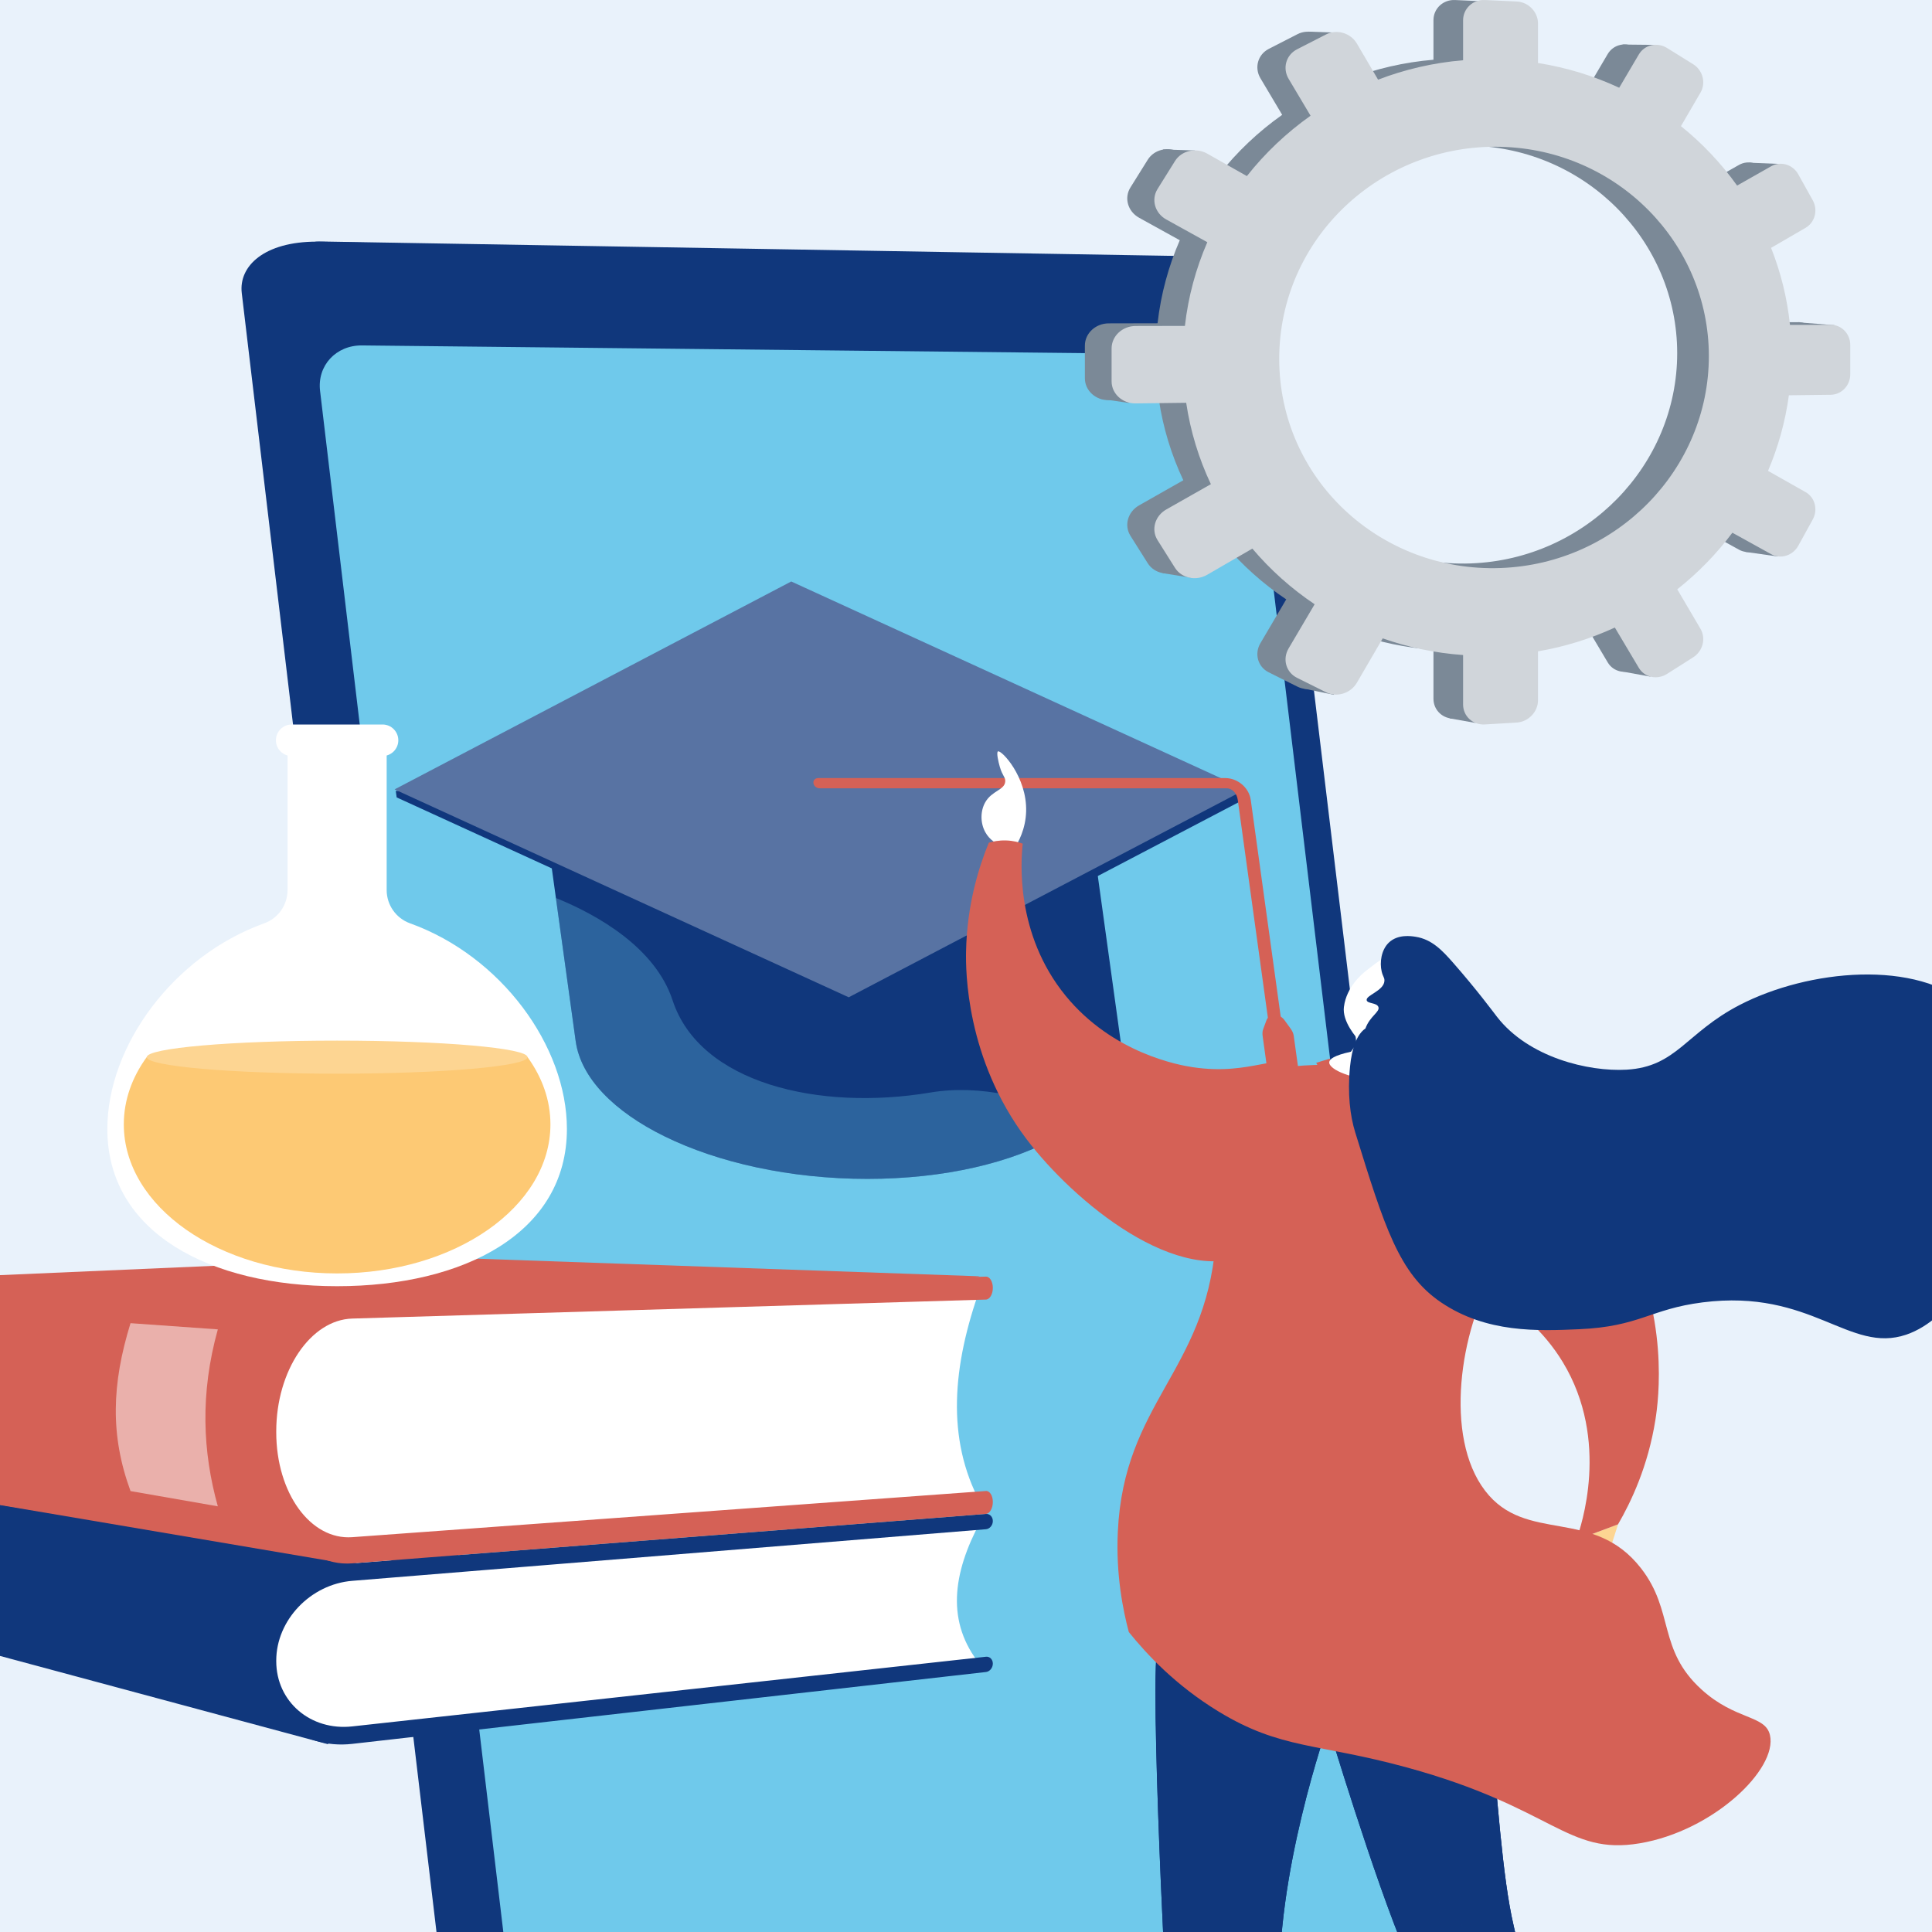
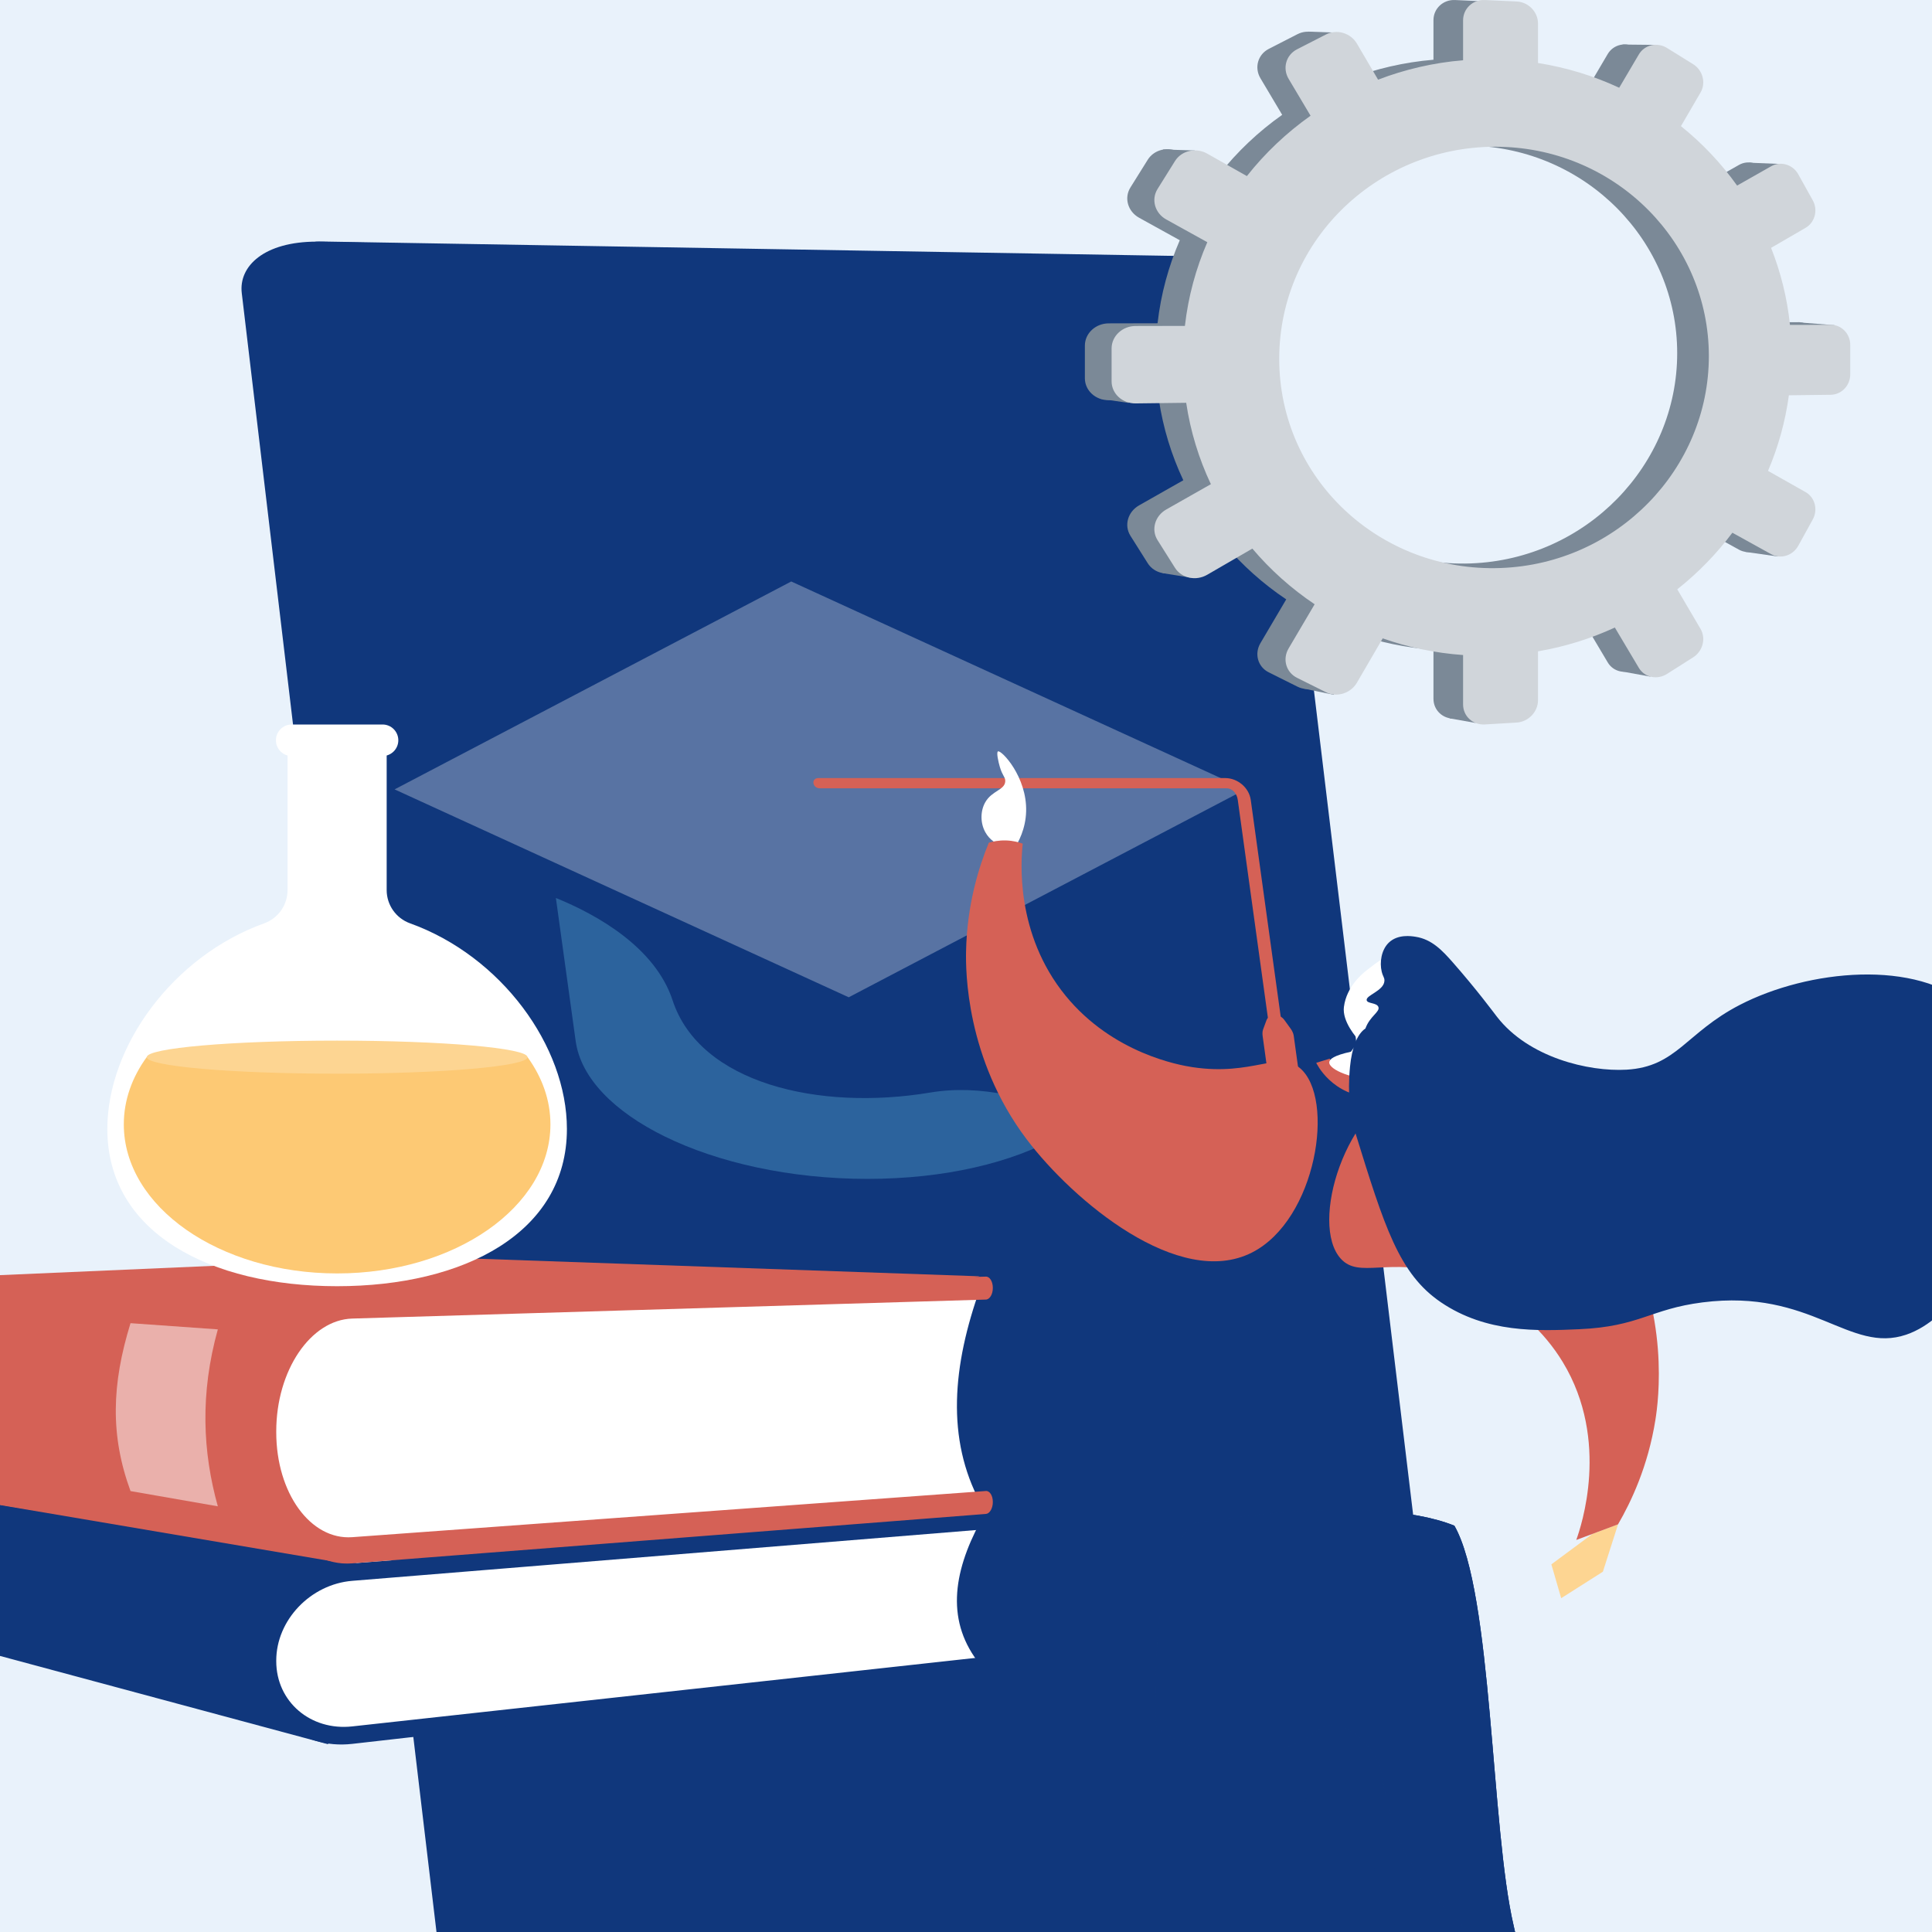
<svg xmlns="http://www.w3.org/2000/svg" width="72" height="72" viewBox="0 0 72 72" fill="none">
  <rect x="0" y="0" width="72" height="72" fill="#333333" stroke="none" />
  <g clip-path="url(#clip0_538_35999)">
    <rect width="72" height="72" fill="#E9F2FB" />
    <path d="M45.8 11.431L53.438 74.914C53.552 75.866 52.896 76.719 51.977 76.81L20.165 80.303C18.216 80.424 17.149 79.428 17.029 78.416L9.01 10.923C8.89 9.917 9.846 9.005 11.804 9.005L43.905 9.681C44.834 9.697 45.686 10.484 45.8 11.431Z" fill="#10377C" />
    <path d="M47.232 11.322L54.911 75.122C55.026 76.079 54.368 76.937 53.446 77.028L20.465 80.312C19.431 80.415 18.484 79.667 18.363 78.649L10.299 10.808C10.179 9.796 10.938 8.983 11.984 9L45.329 9.563C46.262 9.579 47.117 10.37 47.231 11.322H47.232Z" fill="#10377C" />
-     <path d="M46.606 14.841L53.724 73.997C53.832 74.891 53.215 75.691 52.352 75.775L21.335 78.79C20.374 78.883 19.493 78.185 19.38 77.238L11.928 14.567C11.816 13.625 12.521 12.863 13.492 12.873L44.827 13.207C45.7 13.216 46.499 13.951 46.606 14.841L46.606 14.841Z" fill="#6FC9EB" />
    <path d="M29.973 11.278C30.014 11.617 29.77 11.889 29.428 11.885C29.086 11.881 28.776 11.601 28.735 11.261C28.694 10.921 28.939 10.649 29.281 10.654C29.623 10.659 29.933 10.938 29.973 11.278Z" fill="#10377C" />
    <path d="M40.341 28.517L41.763 38.8C41.916 39.911 41.368 40.94 40.296 41.78C40.039 41.981 39.757 42.172 39.442 42.35C37.728 43.326 35.209 43.934 32.325 43.934C29.441 43.934 26.752 43.326 24.768 42.35C22.891 41.429 21.645 40.178 21.454 38.8L20.033 28.517H40.341H40.341Z" fill="#10377C" />
    <g style="mix-blend-mode:multiply" opacity="0.3">
      <path d="M40.304 41.78C40.047 41.981 39.761 42.172 39.446 42.351C37.732 43.326 35.212 43.934 32.327 43.934C29.443 43.934 26.753 43.326 24.769 42.351C22.892 41.429 21.645 40.178 21.454 38.8L20.716 33.465C22.253 34.088 24.419 35.308 25.066 37.28C26.078 40.367 30.509 41.412 34.674 40.715C36.509 40.407 38.541 40.89 40.304 41.781L40.304 41.78Z" fill="#6FC9EB" />
    </g>
    <path d="M45.808 29.474L29.536 22.025L15.324 29.474H14.749L14.783 29.717L31.714 37.465L46.503 29.717L46.469 29.474H45.808Z" fill="#10377C" />
    <path d="M29.487 21.67L14.705 29.418L31.629 37.166L46.411 29.418L29.487 21.67Z" fill="#5873A3" />
    <path d="M47.803 40.174C47.687 40.174 47.548 40.081 47.532 39.966L46.128 29.81C46.096 29.58 45.941 29.378 45.709 29.378H30.552C30.436 29.378 30.331 29.302 30.315 29.187C30.299 29.072 30.383 28.996 30.499 28.996H45.656C46.121 28.996 46.548 29.351 46.612 29.811L48.016 39.966C48.032 40.081 47.919 40.175 47.803 40.175V40.174Z" fill="#D56156" />
    <path d="M48.094 38.329L47.865 38.013C47.78 37.894 47.638 37.821 47.5 37.823C47.361 37.825 47.244 37.902 47.197 38.024L47.076 38.352C47.045 38.432 47.043 38.52 47.055 38.61L47.437 41.372C47.445 41.432 47.712 41.48 48.032 41.48C48.352 41.48 48.605 41.432 48.597 41.372L48.214 38.602C48.201 38.506 48.154 38.412 48.094 38.329L48.094 38.329Z" fill="#D56156" />
    <path d="M67.009 12.007L65.503 12.009C65.399 11.014 65.16 10.059 64.804 9.162L66.077 8.423C66.426 8.221 66.545 7.766 66.344 7.405L65.809 6.443C65.607 6.08 65.159 5.946 64.807 6.146L63.549 6.86C62.963 6.039 62.264 5.3 61.473 4.664L62.197 3.421C62.404 3.064 62.281 2.595 61.921 2.371L60.958 1.774C60.594 1.548 60.127 1.655 59.915 2.013L59.19 3.244C58.258 2.81 57.252 2.497 56.19 2.329V0.87C56.19 0.439 55.836 0.074 55.398 0.054L54.225 0.001C53.782 -0.019 53.421 0.317 53.421 0.752V2.226C52.326 2.318 51.271 2.564 50.279 2.945L49.496 1.611C49.266 1.219 48.755 1.068 48.355 1.273L47.282 1.823C46.877 2.031 46.738 2.52 46.972 2.915L47.783 4.279C46.896 4.906 46.102 5.657 45.43 6.509L43.964 5.679C43.548 5.444 43.014 5.566 42.773 5.953L42.128 6.986C41.885 7.375 42.029 7.881 42.45 8.114L43.967 8.953C43.547 9.922 43.262 10.961 43.139 12.047L41.318 12.051C40.828 12.052 40.43 12.423 40.43 12.88V14.096C40.43 14.553 40.828 14.919 41.318 14.913L43.187 14.89C43.345 15.951 43.657 16.96 44.099 17.898L42.45 18.834C42.029 19.073 41.885 19.581 42.128 19.967L42.773 20.99C43.014 21.374 43.548 21.488 43.964 21.247L45.632 20.28C46.299 21.068 47.074 21.761 47.934 22.337L46.972 23.969C46.738 24.367 46.877 24.854 47.282 25.056L48.355 25.591C48.755 25.791 49.266 25.632 49.496 25.237L50.45 23.598C51.392 23.93 52.389 24.141 53.421 24.214V26.041C53.421 26.476 53.782 26.807 54.225 26.78L55.398 26.71C55.836 26.684 56.19 26.314 56.19 25.883V24.076C57.191 23.905 58.144 23.606 59.031 23.198L59.916 24.687C60.127 25.043 60.594 25.143 60.958 24.912L61.921 24.3C62.281 24.072 62.404 23.601 62.197 23.247L61.338 21.783C62.107 21.175 62.791 20.471 63.374 19.692L64.807 20.485C65.159 20.68 65.607 20.54 65.809 20.174L66.344 19.204C66.544 18.84 66.425 18.387 66.077 18.189L64.692 17.405C65.067 16.525 65.33 15.588 65.462 14.612L67.009 14.592C67.408 14.587 67.73 14.251 67.73 13.84V12.748C67.73 12.337 67.408 12.005 67.009 12.005V12.007ZM54.813 20.997C50.355 21.162 46.625 17.702 46.625 13.264C46.625 8.826 50.355 5.318 54.813 5.427C59.119 5.531 62.504 8.993 62.504 13.162C62.504 17.331 59.119 20.837 54.813 20.997Z" fill="#7B8997" />
    <path d="M49.825 1.216L48.752 1.179L48.382 2.141L49.825 1.216Z" fill="#7B8997" />
    <path d="M60.464 1.66L61.702 1.673V2.585L60.464 1.66Z" fill="#7B8997" />
    <path d="M65.18 6.063L66.413 6.113L66.105 6.803L65.18 6.063Z" fill="#7B8997" />
    <path d="M67.116 12.02L68.362 12.119L67.954 12.723L67.116 12.02Z" fill="#7B8997" />
    <path d="M65.044 20.567L66.253 20.739L66.401 19.753L65.044 20.567Z" fill="#7B8997" />
    <path d="M60.419 25.019L61.505 25.216L61.591 24.415L60.419 25.019Z" fill="#7B8997" />
    <path d="M54.993 26.943L54.019 26.77L54.857 25.524L54.993 26.943Z" fill="#7B8997" />
    <path d="M49.714 25.895L48.58 25.66L49.455 24.6L49.714 25.895Z" fill="#7B8997" />
    <path d="M43.338 5.57L44.523 5.607L44.054 6.47L43.338 5.57Z" fill="#7B8997" />
    <path d="M40.982 14.857L42.068 15.017L41.981 14.129L40.982 14.857Z" fill="#7B8997" />
    <path d="M43.313 21.356L44.374 21.529L44.461 20.826L43.313 21.356Z" fill="#7B8997" />
    <path d="M68.226 12.105L66.707 12.108C66.603 11.104 66.361 10.141 66.003 9.237L67.287 8.492C67.638 8.288 67.758 7.829 67.556 7.465L67.016 6.495C66.812 6.129 66.36 5.995 66.006 6.196L64.737 6.916C64.147 6.089 63.443 5.343 62.644 4.701L63.374 3.448C63.583 3.089 63.459 2.616 63.096 2.391L62.125 1.788C61.758 1.561 61.287 1.668 61.074 2.03L60.343 3.27C59.403 2.832 58.388 2.517 57.317 2.348V0.877C57.317 0.443 56.96 0.075 56.519 0.055L55.337 0.001C54.889 -0.02 54.525 0.319 54.525 0.758V2.245C53.422 2.337 52.358 2.585 51.357 2.969L50.568 1.625C50.337 1.229 49.821 1.076 49.417 1.284L48.336 1.838C47.927 2.047 47.787 2.541 48.023 2.938L48.841 4.313C47.946 4.946 47.146 5.703 46.468 6.562L44.99 5.725C44.57 5.488 44.032 5.611 43.789 6.001L43.139 7.042C42.893 7.435 43.039 7.945 43.463 8.179L44.993 9.026C44.569 10.003 44.282 11.05 44.158 12.145L42.322 12.149C41.828 12.149 41.426 12.524 41.426 12.985V14.211C41.426 14.672 41.828 15.04 42.322 15.034L44.206 15.011C44.365 16.08 44.679 17.098 45.126 18.044L43.463 18.987C43.039 19.228 42.893 19.74 43.138 20.129L43.788 21.161C44.032 21.548 44.57 21.663 44.989 21.42L46.672 20.445C47.344 21.239 48.126 21.938 48.993 22.519L48.023 24.164C47.786 24.565 47.927 25.056 48.336 25.26L49.417 25.799C49.821 26.001 50.336 25.84 50.568 25.442L51.53 23.79C52.48 24.125 53.485 24.338 54.525 24.411V26.253C54.525 26.691 54.889 27.025 55.337 26.998L56.519 26.928C56.96 26.901 57.317 26.528 57.317 26.095V24.273C58.327 24.101 59.287 23.798 60.181 23.387L61.074 24.888C61.287 25.247 61.758 25.348 62.125 25.115L63.096 24.499C63.459 24.269 63.583 23.794 63.374 23.437L62.507 21.962C63.283 21.348 63.973 20.638 64.561 19.853L66.005 20.652C66.36 20.849 66.812 20.708 67.016 20.339L67.555 19.361C67.758 18.994 67.638 18.537 67.287 18.338L65.889 17.548C66.268 16.66 66.533 15.715 66.666 14.731L68.226 14.712C68.628 14.707 68.953 14.367 68.953 13.953V12.852C68.953 12.438 68.628 12.103 68.226 12.104V12.105ZM55.929 21.168C51.434 21.335 47.673 17.847 47.673 13.372C47.673 8.898 51.434 5.362 55.929 5.471C60.271 5.577 63.684 9.067 63.684 13.27C63.684 17.473 60.271 21.007 55.929 21.168Z" fill="#D0D5DA" />
    <path d="M-2.308 47.621L15.73 46.836L36.512 47.564L16.01 52.046L-2.308 47.621Z" fill="#D56156" />
    <path d="M12.225 65.002L-2.385 61.07C-3.857 60.674 -5 59.216 -5 57.802V57.786C-5 56.373 -3.857 55.424 -2.385 55.684L13.286 58.248L12.226 65.002H12.225Z" fill="#10377C" />
    <path d="M36.538 62.049L12.93 64.685C11.451 64.85 10.235 63.819 10.235 62.38V61.403C10.235 59.964 11.451 58.7 12.93 58.583L36.538 56.703C35.493 58.648 35.252 60.468 36.538 62.049Z" fill="white" />
    <path d="M36.743 62.311L13.127 64.989C11.199 65.207 9.601 63.856 9.601 61.973V61.953C9.601 60.069 11.199 58.413 13.127 58.262L36.743 56.42C36.885 56.409 37 56.527 37 56.684C37 56.842 36.885 56.978 36.743 56.99L13.127 58.913C11.576 59.039 10.295 60.374 10.295 61.886V61.907C10.295 63.42 11.576 64.509 13.127 64.338L36.743 61.742C36.885 61.726 37 61.841 37 61.998C37 62.155 36.885 62.295 36.743 62.311V62.311Z" fill="#10377C" />
    <path d="M12.839 58.264L-2.385 55.684C-3.857 55.424 -5 53.495 -5 51.373V51.349C-5 49.227 -3.857 47.542 -2.385 47.596L13.765 48.196L12.839 58.264L12.839 58.264Z" fill="#D56156" />
    <path d="M36.538 56.008L14.253 57.689C12.055 57.855 10.235 56.24 10.235 54.079V52.612C10.235 50.451 12.055 48.649 14.253 48.59L36.538 47.982C35.49 50.896 35.256 53.625 36.538 56.008Z" fill="white" />
    <path d="M36.743 56.42L13.127 58.262C11.199 58.413 9.601 56.237 9.601 53.409V53.378C9.601 50.551 11.199 48.211 13.127 48.163L36.743 47.576C36.885 47.572 37 47.761 37 47.996C37 48.232 36.885 48.426 36.743 48.431L13.127 49.139C11.576 49.186 10.295 51.072 10.295 53.343V53.374C10.295 55.645 11.576 57.399 13.127 57.286L36.743 55.565C36.885 55.555 37 55.738 37 55.974C37 56.209 36.885 56.409 36.743 56.42Z" fill="#D56156" />
    <g style="mix-blend-mode:soft-light" opacity="0.5">
      <path d="M8.118 56.136L4.864 55.568C4.104 53.493 4.161 51.588 4.864 49.311L8.118 49.542C7.451 51.939 7.552 54.109 8.118 56.137V56.136Z" fill="white" />
    </g>
    <path d="M14.41 33.17V27.476H10.716V33.17C10.716 33.725 10.369 34.221 9.847 34.409C6.449 35.631 4 38.984 4 42.075C4 45.942 7.834 47.933 12.563 47.933C17.293 47.933 21.127 45.942 21.127 42.075C21.127 38.984 18.677 35.631 15.28 34.409C14.758 34.221 14.41 33.725 14.41 33.17Z" fill="white" />
    <path d="M5.466 39.397C4.921 40.15 4.614 41.001 4.614 41.902C4.614 44.97 8.173 47.457 12.563 47.457C16.954 47.457 20.513 44.97 20.513 41.902C20.513 41.001 20.206 40.15 19.661 39.397H5.466Z" fill="#FDC974" />
    <path d="M12.563 40.013C16.482 40.013 19.658 39.737 19.658 39.397C19.658 39.057 16.482 38.781 12.563 38.781C8.645 38.781 5.469 39.057 5.469 39.397C5.469 39.737 8.645 40.013 12.563 40.013Z" fill="#FDD592" />
    <path d="M14.257 28.175H10.87C10.546 28.175 10.283 27.912 10.283 27.588C10.283 27.263 10.546 27 10.87 27H14.257C14.581 27 14.844 27.263 14.844 27.588C14.844 27.912 14.581 28.175 14.257 28.175Z" fill="white" />
    <path d="M37.801 31.621C37.951 31.39 38.224 30.897 38.241 30.235C38.275 28.948 37.321 27.945 37.192 28.002C37.123 28.034 37.211 28.41 37.26 28.577C37.362 28.925 37.472 28.959 37.463 29.119C37.444 29.447 36.969 29.46 36.719 29.896C36.538 30.211 36.524 30.658 36.719 31.012C37.042 31.6 37.77 31.621 37.801 31.621H37.801Z" fill="white" />
    <path d="M58.181 59.56L57.815 58.299L59.346 57.164L60.3 56.807L59.735 58.573L58.181 59.56Z" fill="#FDD592" />
    <path d="M44.416 56.786C44.416 56.786 43.06 58 43.06 62.999C43.06 67.998 43.702 78.852 43.702 78.852L44.731 86.623C44.731 86.623 45.797 86.661 46.511 86.447C47.154 83.519 48.201 78.566 47.701 74.424C47.487 69.925 49.487 64.284 49.487 64.284C49.487 64.284 51.2 69.996 52.414 72.853C53.628 75.709 55.939 84.658 56.154 85.3C57.575 85.429 58.181 85.053 58.181 85.053C58.181 85.053 57.27 75.423 56.413 71.782C55.556 68.14 55.628 59.356 54.2 56.857C50.986 55.572 44.416 56.785 44.416 56.785V56.786Z" fill="#10377C" />
    <path d="M44.416 56.786C44.416 56.786 43.06 58 43.06 62.999C43.06 67.998 43.702 78.852 43.702 78.852L44.731 86.623C44.731 86.623 45.797 86.661 46.511 86.447C47.154 83.519 48.201 78.566 47.701 74.424C47.487 69.925 49.487 64.284 49.487 64.284C49.487 64.284 51.2 69.996 52.414 72.853C53.628 75.709 55.94 84.658 56.154 85.3C57.575 85.429 58.181 85.053 58.181 85.053C58.181 85.053 57.27 75.423 56.413 71.782C55.556 68.14 55.628 59.356 54.2 56.857C50.986 55.572 44.416 56.785 44.416 56.785V56.786Z" fill="#10377C" />
    <g style="mix-blend-mode:multiply" opacity="0.25">
      <path d="M51.465 65.945C51.888 68.695 52.734 70.176 54.849 72.08C56.541 73.349 55.273 76.099 55.907 78.215C56.119 78.849 56.753 79.484 56.965 80.118C57.752 81.693 57.017 83.618 57.373 85.285C57.929 85.209 58.181 85.054 58.181 85.054C58.181 85.054 57.27 75.424 56.413 71.782C55.556 68.141 55.628 59.357 54.2 56.858C50.986 55.572 44.416 56.786 44.416 56.786C44.416 56.786 43.06 58 43.06 62.999C43.06 63.405 43.064 63.849 43.072 64.323C44.48 65.57 47.361 65.847 49.138 64.465C49.245 64.384 49.359 64.335 49.477 64.311C49.483 64.295 49.486 64.284 49.486 64.284C49.486 64.284 49.489 64.294 49.494 64.309C50.303 64.162 51.281 65.212 51.465 65.945Z" fill="#10377C" />
    </g>
    <path d="M58.743 57.39C58.919 56.901 60.015 53.692 58.243 50.766C56.792 48.371 54.281 47.589 53.923 47.483C51.744 46.84 50.652 47.667 49.965 46.906C48.798 45.615 50.12 41.217 52.676 40.336C55.557 39.343 59.014 43.161 60.415 45.669C62.253 48.959 61.8 52.23 61.694 52.903C61.418 54.653 60.776 55.988 60.299 56.808C59.78 57.002 59.262 57.196 58.742 57.39L58.743 57.39Z" fill="#D56156" />
-     <path d="M51.218 39.715C48.646 39.612 46.662 39.652 45.541 40.772C44.358 41.955 45.554 43.29 45.297 46.384C44.903 51.121 41.885 52.278 41.658 57.083C41.582 58.702 41.856 60.026 42.068 60.822C42.731 61.647 43.815 62.811 45.415 63.785C47.743 65.202 49.093 64.954 52.438 65.87C57.907 67.367 58.394 69.15 61.106 68.695C63.847 68.236 66.252 65.929 65.961 64.662C65.787 63.904 64.682 64.119 63.41 62.962C61.77 61.471 62.403 60.047 61.156 58.445C59.365 56.143 56.871 57.55 55.345 55.555C53.801 53.537 54.413 49.561 55.715 47.393C56.564 45.978 56.928 44.319 57.651 42.834C57.712 42.711 57.781 42.509 57.751 42.256C57.633 41.289 56.022 40.765 54.801 40.38C52.94 39.794 51.429 39.722 51.217 39.714L51.218 39.715Z" fill="#D56156" />
    <path d="M49.052 39.608L49.559 39.452C49.559 39.452 49.692 40.139 51.323 40.225C52.228 40.225 52.813 39.717 52.813 39.717L53.16 39.97C53.16 39.97 52.4 40.92 51.19 40.896C49.63 40.865 49.052 39.608 49.052 39.608Z" fill="#D56156" />
    <path d="M50.085 37.519C50.182 36.765 50.779 36.281 50.909 36.178C51.454 35.745 51.564 35.701 51.752 35.666L52.007 35.627C52.007 35.627 52.021 35.627 52.035 35.628C52.185 35.637 52.633 35.812 52.715 35.869C52.975 36.053 52.783 37.349 51.994 38.962C51.963 39.099 51.932 39.235 51.901 39.372C52.589 39.493 52.759 39.617 52.764 39.716C52.776 39.93 52.023 40.204 51.325 40.222C50.449 40.245 49.519 39.868 49.537 39.587C49.544 39.473 49.709 39.333 50.345 39.195C50.444 39.055 50.543 38.915 50.643 38.775C50.553 38.666 50.012 38.074 50.084 37.518L50.085 37.519Z" fill="white" />
    <path d="M51.167 37.235C51.365 37.116 51.517 37.371 51.423 37.595C51.329 37.818 51.015 37.958 50.824 37.825C50.634 37.691 50.9 37.395 51.167 37.235Z" fill="white" />
    <path d="M73.448 37.537C71.431 35.722 67.383 36.134 64.837 37.45C62.823 38.491 62.486 39.758 60.613 39.864C59.205 39.944 56.964 39.414 55.785 37.889C55.636 37.697 55.042 36.891 54.149 35.874C53.755 35.426 53.364 35.006 52.757 34.911C52.603 34.886 52.09 34.803 51.752 35.134C51.477 35.403 51.41 35.869 51.491 36.205C51.539 36.407 51.602 36.428 51.593 36.559C51.568 36.929 50.894 37.09 50.932 37.276C50.958 37.41 51.309 37.361 51.369 37.528C51.435 37.711 51.05 37.868 50.885 38.329C50.575 38.537 50.38 39.053 50.312 39.744C50.212 40.759 50.314 41.584 50.507 42.206C51.594 45.717 52.136 47.473 53.7 48.533C55.4 49.685 57.317 49.602 58.849 49.536C61.107 49.438 61.493 48.785 63.449 48.536C67.526 48.018 68.913 50.468 71.048 49.736C74.447 48.571 76.638 40.407 73.448 37.537V37.537Z" fill="#10377C" />
    <path d="M38.114 31.441C38.048 32.06 37.825 34.797 39.713 37.109C41.477 39.268 43.976 39.7 44.441 39.77C46.688 40.109 47.656 39.141 48.441 39.801C49.774 40.92 49.066 45.458 46.654 46.68C43.935 48.058 39.989 44.748 38.258 42.455C35.988 39.447 35.988 36.146 36.002 35.464C36.036 33.692 36.49 32.282 36.85 31.405C36.998 31.361 37.222 31.312 37.498 31.321C37.761 31.33 37.973 31.389 38.114 31.441H38.114Z" fill="#D56156" />
  </g>
  <defs>
    <clipPath id="clip0_538_35999">
      <rect width="72" height="72" fill="white" />
    </clipPath>
  </defs>
</svg>